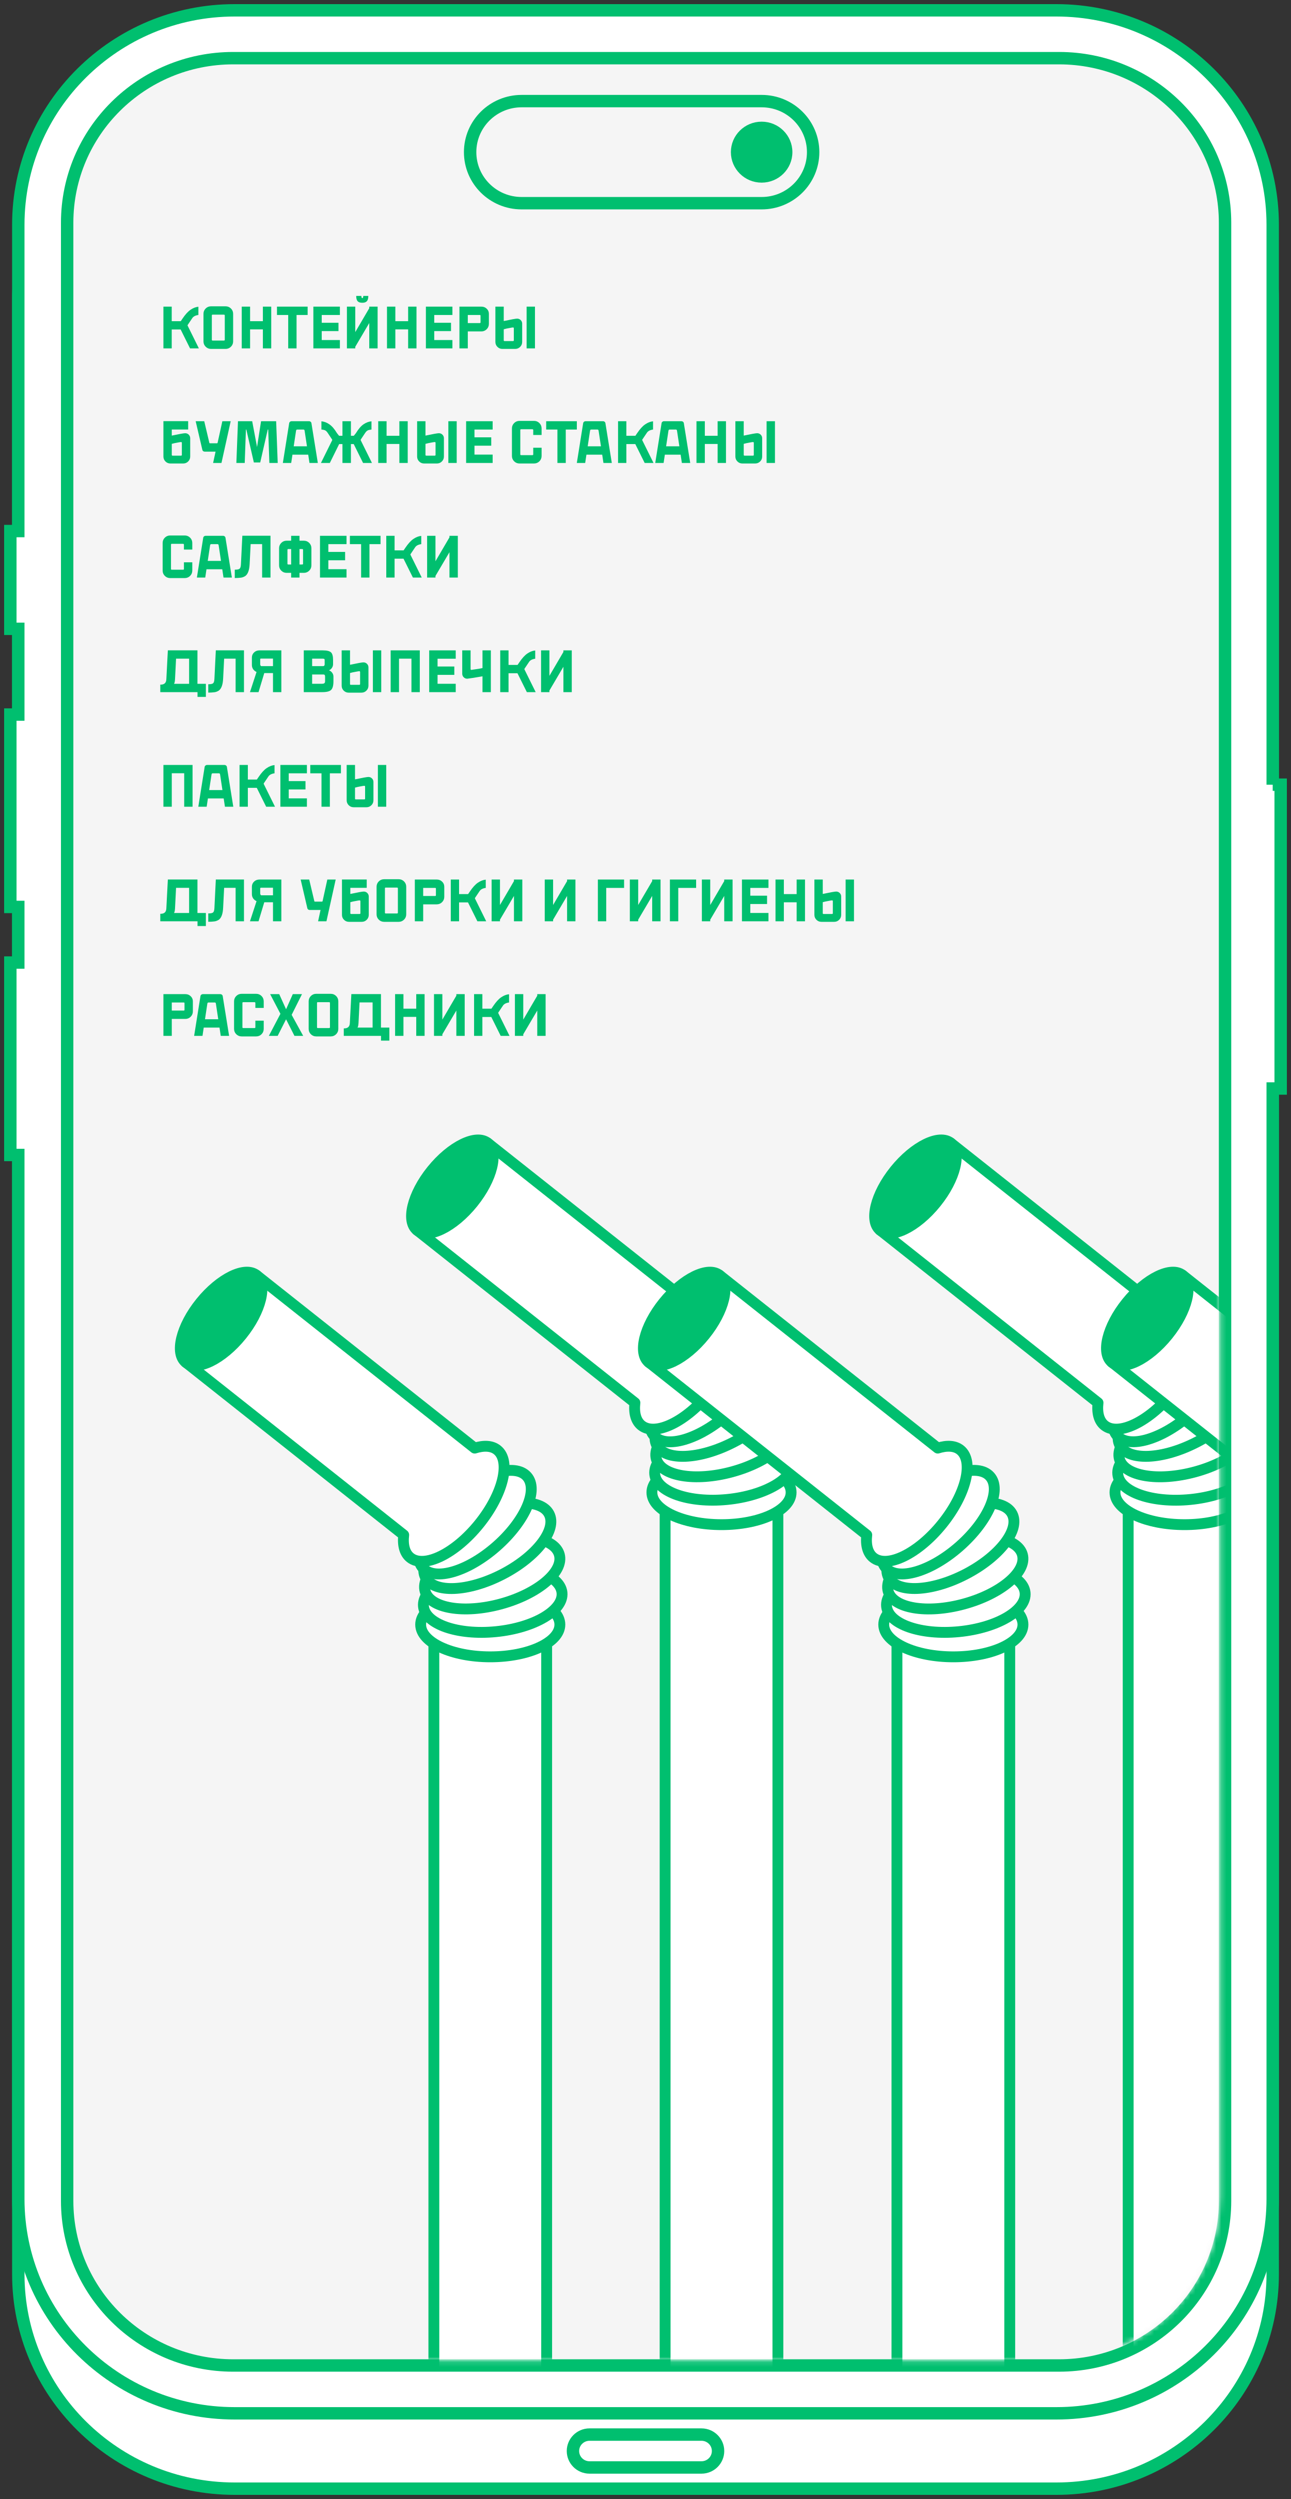
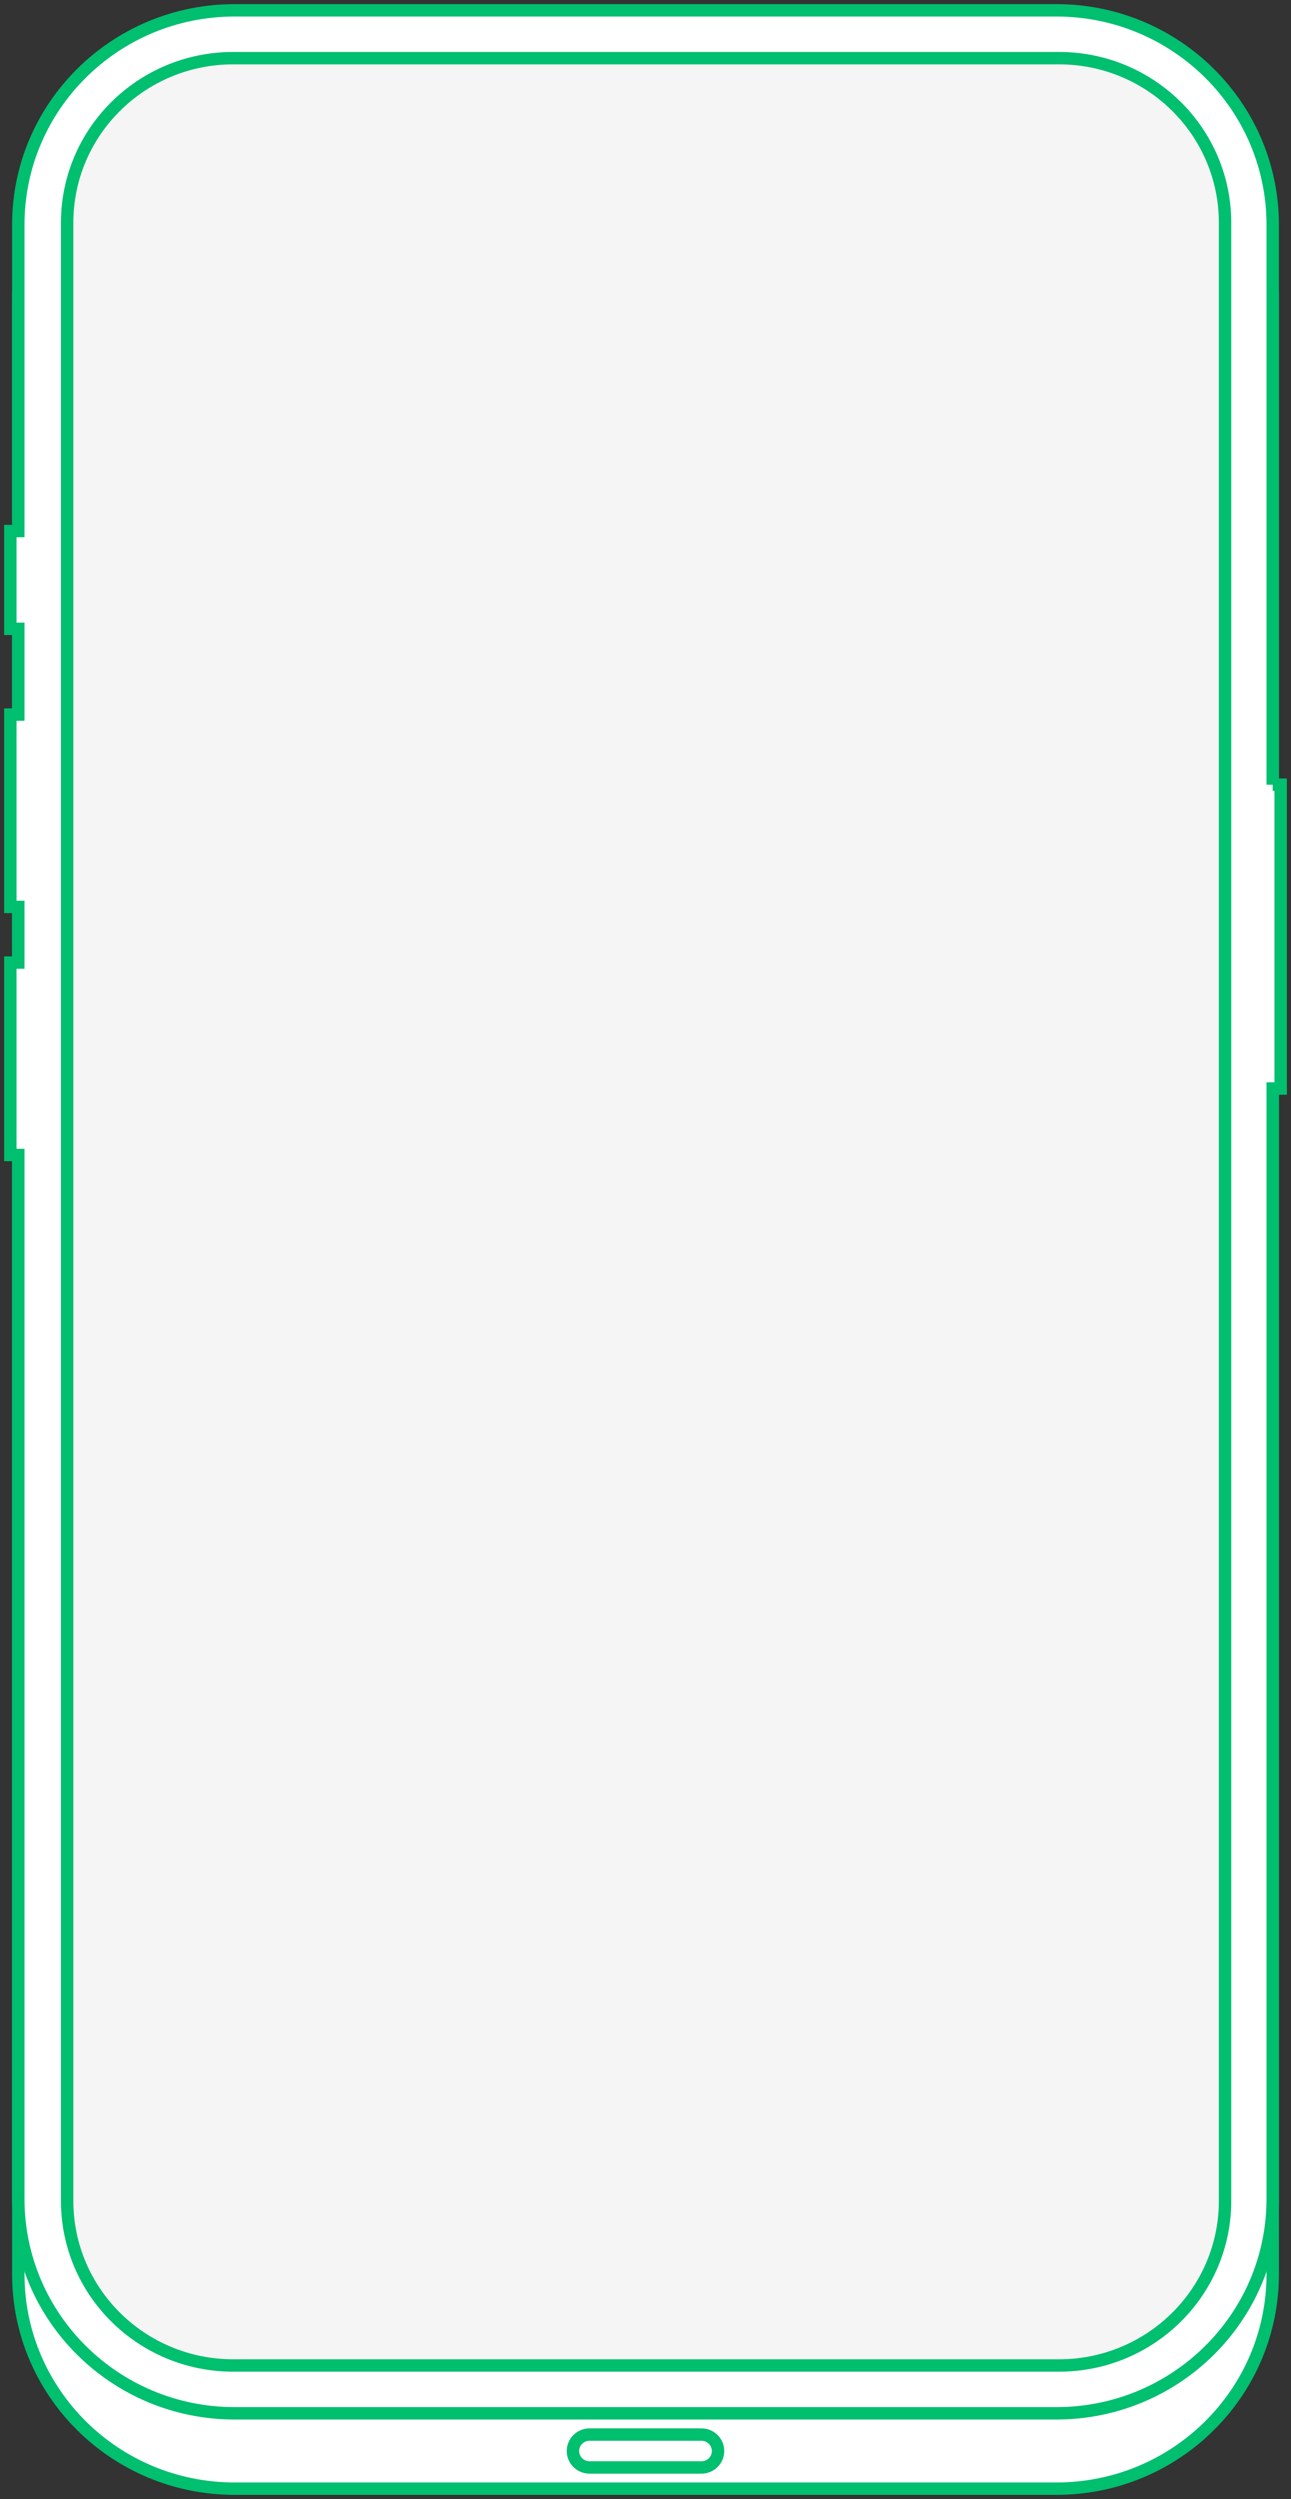
<svg xmlns="http://www.w3.org/2000/svg" width="250" height="484" viewBox="0 0 250 484" fill="none">
  <rect x="0" y="0" width="250" height="484" fill="#333333" stroke="none" />
  <path d="M204.567 16.582H45.434C22.299 16.582 3.544 35.174 3.544 58.108V440.474C3.544 463.408 22.299 482 45.434 482H204.567C227.702 482 246.458 463.408 246.458 440.474V58.108C246.458 35.174 227.702 16.582 204.567 16.582Z" fill="white" stroke="#00BF6F" stroke-width="2.401" stroke-miterlimit="10" />
  <path d="M246.457 151.979V43.526C246.457 20.593 227.7 2 204.566 2H45.434C22.3 2 3.543 20.593 3.543 43.526V102.853H2V121.786H3.543V138.391H2V175.655H3.543V186.428H2V223.692H3.543V425.88C3.543 448.812 22.3 467.406 45.434 467.406H204.566C227.7 467.406 246.457 448.812 246.457 425.88V210.818H248V151.973H246.457V151.979Z" fill="white" stroke="#00BF6F" stroke-width="2.401" stroke-miterlimit="10" />
  <path d="M205.076 11.264H45.157C27.4 11.264 13.005 25.533 13.005 43.136V426.27C13.005 443.872 27.4 458.142 45.157 458.142H205.076C222.833 458.142 237.228 443.872 237.228 426.27V43.136C237.228 25.533 222.833 11.264 205.076 11.264Z" fill="#F5F5F5" stroke="#00BF6F" stroke-width="2.401" stroke-miterlimit="10" />
  <mask id="mask0_618_39706" style="mask-type:alpha" maskUnits="userSpaceOnUse" x="13" y="11" width="224" height="447">
-     <path d="M45.014 12.462H204.219C221.241 12.462 235.027 26.17 235.027 43.063V425.347C235.027 442.24 221.241 455.948 204.219 455.948H45.014C27.991 455.948 14.205 442.24 14.205 425.347V43.063C14.205 26.17 27.991 12.462 45.014 12.462Z" fill="#F5F5F5" stroke="#00BF6F" stroke-width="2.401" stroke-miterlimit="10" />
-   </mask>
+     </mask>
  <g mask="url(#mask0_618_39706)">
    <path d="M147.491 19.582H101.013C95.505 19.582 91.04 24.008 91.04 29.468C91.04 34.928 95.505 39.354 101.013 39.354H147.491C152.999 39.354 157.464 34.928 157.464 29.468C157.464 24.008 152.999 19.582 147.491 19.582Z" stroke="#00BF6F" stroke-width="2.401" stroke-miterlimit="10" />
-     <path d="M153.146 29.469C153.146 32.561 150.616 35.073 147.49 35.073C144.364 35.073 141.834 32.561 141.834 29.469C141.834 26.376 144.364 23.864 147.49 23.864C150.616 23.864 153.146 26.376 153.146 29.469Z" fill="#00BF6F" stroke="#00BF6F" stroke-width="0.6" />
    <path d="M38.42 61.004C37.82 61.085 37.412 61.307 37.197 61.671L36.327 62.965V63.056L38.511 67.475H36.802L34.983 63.815H33.254V67.475H31.646V59.386H33.254V62.207H35.003L35.346 61.702C35.892 60.893 36.411 60.323 36.903 59.993C37.409 59.649 37.914 59.454 38.42 59.407V61.004ZM39.403 60.782C39.403 60.377 39.544 60.033 39.828 59.75C40.111 59.467 40.454 59.326 40.859 59.326H43.69C44.094 59.326 44.438 59.467 44.721 59.75C45.004 60.033 45.146 60.377 45.146 60.782V66.12C45.146 66.524 45.004 66.868 44.721 67.151C44.438 67.434 44.094 67.576 43.69 67.576H40.859C40.454 67.576 40.111 67.434 39.828 67.151C39.544 66.868 39.403 66.524 39.403 66.12V60.782ZM41.021 65.806C41.021 65.907 41.071 65.958 41.172 65.958H43.356C43.471 65.958 43.528 65.907 43.528 65.806V61.095C43.528 60.994 43.471 60.943 43.356 60.943H41.172C41.071 60.943 41.021 60.994 41.021 61.095V65.806ZM48.429 62.207H50.906V59.386H52.524V67.475H50.906V63.794H48.429V67.475H46.812V59.386H48.429V62.207ZM53.637 59.386H59.572V61.004H57.428V67.475H55.811V61.004H53.637V59.386ZM65.819 61.004H62.301V62.511H65.546V64.128H62.301V65.857H65.819V67.475H60.683V59.386H65.819V61.004ZM71.507 67.475V62.561L68.798 67.161V67.475H67.18V59.386H68.798V64.32L71.507 59.69V59.386H73.125V67.475H71.507ZM71.325 57.314C71.325 57.792 71.231 58.133 71.042 58.335C70.86 58.537 70.564 58.638 70.153 58.638C69.741 58.638 69.441 58.537 69.253 58.335C69.071 58.133 68.98 57.792 68.98 57.314H69.981C69.981 57.597 70.041 57.739 70.163 57.739C70.284 57.739 70.345 57.597 70.345 57.314H71.325ZM76.558 62.207H79.035V59.386H80.653V67.475H79.035V63.794H76.558V67.475H74.94V59.386H76.558V62.207ZM87.61 61.004H84.091V62.511H87.337V64.128H84.091V65.857H87.61V67.475H82.474V59.386H87.61V61.004ZM93.217 59.386C93.635 59.386 93.978 59.521 94.248 59.791C94.531 60.054 94.672 60.384 94.672 60.782V62.733C94.672 63.137 94.531 63.481 94.248 63.764C93.965 64.047 93.621 64.189 93.217 64.189H90.588V67.475H88.97V59.386H93.217ZM92.913 62.571C93.008 62.571 93.055 62.524 93.055 62.43V61.146C93.055 61.051 93.008 61.004 92.913 61.004H90.588V62.571H92.913ZM97.549 62.177C99.011 61.867 99.877 61.712 100.147 61.712C100.417 61.712 100.646 61.806 100.834 61.995C101.023 62.184 101.118 62.413 101.118 62.682V66.231C101.118 66.602 100.986 66.918 100.723 67.181C100.46 67.444 100.144 67.576 99.773 67.576H97.276C96.905 67.576 96.588 67.444 96.325 67.181C96.062 66.918 95.931 66.602 95.931 66.231V59.386H97.549V62.177ZM103.595 67.475H101.977V59.386H103.595V67.475ZM99.5 63.592C99.5 63.478 99.449 63.42 99.348 63.42C99.247 63.42 98.994 63.461 98.59 63.542C98.226 63.602 97.879 63.68 97.549 63.774V65.907C97.549 66.009 97.599 66.059 97.7 66.059H99.348C99.449 66.059 99.5 66.009 99.5 65.907V63.592Z" fill="#00BF6F" />
    <path d="M33.264 84.368C34.726 84.058 35.593 83.903 35.862 83.903C36.132 83.903 36.361 83.998 36.55 84.186C36.738 84.375 36.833 84.604 36.833 84.874V88.422C36.833 88.793 36.701 89.11 36.438 89.373C36.175 89.636 35.859 89.767 35.488 89.767H32.991C32.62 89.767 32.303 89.636 32.04 89.373C31.778 89.11 31.646 88.793 31.646 88.422V81.568H36.438V83.185H33.264V84.368ZM35.215 85.784C35.215 85.669 35.164 85.612 35.063 85.612C34.962 85.612 34.709 85.652 34.305 85.733C33.941 85.794 33.594 85.871 33.264 85.966V88.099C33.264 88.2 33.314 88.251 33.415 88.251H35.063C35.164 88.251 35.215 88.2 35.215 88.099V85.784ZM44.675 81.578L42.886 89.666H41.268L41.744 87.472H39.62C39.519 87.472 39.425 87.438 39.337 87.371C39.25 87.297 39.199 87.216 39.186 87.128L37.892 81.578H39.55L40.54 85.763C40.554 85.824 40.581 85.855 40.621 85.855H42.027C42.087 85.855 42.124 85.824 42.138 85.763L43.058 81.578H44.675ZM49.776 86.582L50.554 81.578H53.476L53.779 89.666H52.162L51.939 83.195H51.848L50.392 89.565H49.159L47.703 83.195H47.622L47.39 89.666H45.772L46.085 81.578H48.835L49.776 86.582ZM56.633 88.058L56.39 89.666H54.773L56.006 81.922C56.019 81.834 56.07 81.756 56.158 81.689C56.245 81.615 56.34 81.578 56.441 81.578H59.868C59.969 81.578 60.063 81.615 60.151 81.689C60.239 81.756 60.289 81.834 60.303 81.922L61.546 89.666H59.929L59.686 88.058H56.633ZM58.989 83.428C58.968 83.273 58.898 83.195 58.776 83.195H57.553C57.425 83.195 57.351 83.273 57.33 83.428L56.875 86.441H59.443L58.989 83.428ZM71.937 83.195C71.593 83.229 71.347 83.287 71.199 83.367C71.037 83.448 70.872 83.613 70.704 83.863L69.844 85.157V85.248L72.028 89.666H70.309L68.499 86.006H67.954V89.666H66.316V86.006H65.679L63.869 89.666H62.15L64.334 85.248V85.157L63.475 83.863C63.32 83.627 63.165 83.465 63.01 83.377C62.848 83.283 62.592 83.222 62.241 83.195V81.598C62.774 81.645 63.283 81.837 63.768 82.174C64.273 82.511 64.769 83.084 65.254 83.893L65.659 84.399H66.316V81.578H67.954V84.399H68.52L68.924 83.893C69.409 83.091 69.901 82.518 70.4 82.174C70.899 81.837 71.411 81.645 71.937 81.598V83.195ZM74.86 84.399H77.337V81.578H78.954V89.666H77.337V85.986H74.86V89.666H73.242V81.578H74.86V84.399ZM82.393 84.368C83.856 84.058 84.722 83.903 84.992 83.903C85.261 83.903 85.49 83.998 85.679 84.186C85.868 84.375 85.962 84.604 85.962 84.874V88.422C85.962 88.793 85.831 89.11 85.568 89.373C85.305 89.636 84.988 89.767 84.617 89.767H82.12C81.749 89.767 81.433 89.636 81.17 89.373C80.907 89.11 80.776 88.793 80.776 88.422V81.578H82.393V84.368ZM88.439 89.666H86.822V81.578H88.439V89.666ZM84.344 85.784C84.344 85.669 84.294 85.612 84.193 85.612C84.092 85.612 83.839 85.652 83.434 85.733C83.071 85.794 82.724 85.871 82.393 85.966V88.099C82.393 88.2 82.444 88.251 82.545 88.251H84.193C84.294 88.251 84.344 88.2 84.344 88.099V85.784ZM95.4 83.195H91.881V84.702H95.127V86.32H91.881V88.048H95.4V89.666H90.264V81.578H95.4V83.195ZM99.136 82.973C99.136 82.569 99.278 82.225 99.561 81.942C99.844 81.659 100.188 81.517 100.592 81.517H103.423C103.827 81.517 104.171 81.659 104.454 81.942C104.737 82.225 104.879 82.569 104.879 82.973V84.247H103.261V83.287C103.261 83.185 103.197 83.135 103.069 83.135H100.906C100.804 83.135 100.754 83.185 100.754 83.287V87.998C100.754 88.099 100.804 88.15 100.906 88.15H103.11C103.211 88.15 103.261 88.099 103.261 87.998V86.714H104.879V88.311C104.879 88.716 104.737 89.059 104.454 89.343C104.171 89.626 103.827 89.767 103.423 89.767H100.592C100.188 89.767 99.844 89.626 99.561 89.343C99.278 89.059 99.136 88.716 99.136 88.311V82.973ZM105.768 81.578H111.703V83.195H109.559V89.666H107.942V83.195H105.768V81.578ZM113.562 88.058L113.319 89.666H111.702L112.935 81.922C112.949 81.834 112.999 81.756 113.087 81.689C113.175 81.615 113.269 81.578 113.37 81.578H116.797C116.898 81.578 116.993 81.615 117.08 81.689C117.168 81.756 117.219 81.834 117.232 81.922L118.476 89.666H116.858L116.615 88.058H113.562ZM115.918 83.428C115.898 83.273 115.827 83.195 115.705 83.195H114.482C114.354 83.195 114.28 83.273 114.26 83.428L113.805 86.441H116.373L115.918 83.428ZM126.46 83.195C125.86 83.276 125.452 83.499 125.237 83.863L124.367 85.157V85.248L126.551 89.666H124.842L123.023 86.006H121.294V89.666H119.686V81.578H121.294V84.399H123.043L123.386 83.893C123.932 83.084 124.451 82.515 124.943 82.184C125.449 81.841 125.954 81.645 126.46 81.598V83.195ZM128.747 88.058L128.505 89.666H126.887L128.12 81.922C128.134 81.834 128.184 81.756 128.272 81.689C128.36 81.615 128.454 81.578 128.555 81.578H131.982C132.084 81.578 132.178 81.615 132.266 81.689C132.353 81.756 132.404 81.834 132.417 81.922L133.661 89.666H132.043L131.8 88.058H128.747ZM131.103 83.428C131.083 83.273 131.012 83.195 130.891 83.195H129.667C129.539 83.195 129.465 83.273 129.445 83.428L128.99 86.441H131.558L131.103 83.428ZM136.489 84.399H138.966V81.578H140.584V89.666H138.966V85.986H136.489V89.666H134.871V81.578H136.489V84.399ZM144.022 84.368C145.485 84.058 146.351 83.903 146.621 83.903C146.89 83.903 147.119 83.998 147.308 84.186C147.497 84.375 147.591 84.604 147.591 84.874V88.422C147.591 88.793 147.46 89.11 147.197 89.373C146.934 89.636 146.617 89.767 146.246 89.767H143.749C143.378 89.767 143.062 89.636 142.799 89.373C142.536 89.11 142.405 88.793 142.405 88.422V81.578H144.022V84.368ZM150.068 89.666H148.45V81.578H150.068V89.666ZM145.973 85.784C145.973 85.669 145.923 85.612 145.822 85.612C145.721 85.612 145.468 85.652 145.064 85.733C144.7 85.794 144.352 85.871 144.022 85.966V88.099C144.022 88.2 144.073 88.251 144.174 88.251H145.822C145.923 88.251 145.973 88.2 145.973 88.099V85.784Z" fill="#00BF6F" />
    <path d="M31.494 105.166C31.494 104.762 31.636 104.418 31.919 104.135C32.202 103.852 32.546 103.711 32.95 103.711H35.781C36.186 103.711 36.529 103.852 36.812 104.135C37.096 104.418 37.237 104.762 37.237 105.166V106.44H35.619V105.48C35.619 105.379 35.555 105.328 35.427 105.328H33.264C33.163 105.328 33.112 105.379 33.112 105.48V110.191C33.112 110.292 33.163 110.343 33.264 110.343H35.468C35.569 110.343 35.619 110.292 35.619 110.191V108.907H37.237V110.505C37.237 110.909 37.096 111.253 36.812 111.536C36.529 111.819 36.186 111.96 35.781 111.96H32.95C32.546 111.96 32.202 111.819 31.919 111.536C31.636 111.253 31.494 110.909 31.494 110.505V105.166ZM39.986 110.252L39.744 111.859H38.126L39.36 104.115C39.373 104.027 39.424 103.95 39.511 103.882C39.599 103.808 39.693 103.771 39.794 103.771H43.222C43.323 103.771 43.417 103.808 43.505 103.882C43.592 103.95 43.643 104.027 43.657 104.115L44.9 111.859H43.282L43.04 110.252H39.986ZM42.342 105.621C42.322 105.466 42.251 105.389 42.13 105.389H40.907C40.778 105.389 40.704 105.466 40.684 105.621L40.229 108.634H42.797L42.342 105.621ZM52.379 111.859H50.761V105.379H48.537L48.345 109.21C48.291 110.41 48.008 111.195 47.496 111.566C47.199 111.748 46.916 111.853 46.646 111.88C46.276 111.927 45.918 111.95 45.575 111.95H45.463V110.333H45.575C46.013 110.326 46.296 110.255 46.424 110.12C46.559 109.986 46.636 109.709 46.656 109.291L46.929 103.761H52.379V111.859ZM58.847 104.722C59.252 104.722 59.596 104.863 59.879 105.146C60.162 105.429 60.303 105.773 60.303 106.177V109.494C60.303 109.898 60.162 110.242 59.879 110.525C59.596 110.808 59.252 110.949 58.847 110.949H57.998V111.859H56.38V110.949H55.501C55.096 110.949 54.753 110.808 54.47 110.525C54.187 110.242 54.045 109.898 54.045 109.494V106.177C54.045 105.773 54.187 105.429 54.47 105.146C54.753 104.863 55.096 104.722 55.501 104.722H56.38V103.771H57.998V104.722H58.847ZM56.38 109.332V106.339H55.814C55.713 106.339 55.663 106.39 55.663 106.491V109.18C55.663 109.281 55.713 109.332 55.814 109.332H56.38ZM58.686 106.491C58.686 106.39 58.628 106.339 58.514 106.339H57.998V109.332H58.514C58.628 109.332 58.686 109.281 58.686 109.18V106.491ZM67.103 105.389H63.585V106.895H66.83V108.513H63.585V110.242H67.103V111.859H61.967V103.771H67.103V105.389ZM67.756 103.771H73.691V105.389H71.547V111.859H69.93V105.389H67.756V103.771ZM81.576 105.389C80.976 105.47 80.568 105.692 80.353 106.056L79.483 107.35V107.441L81.667 111.859H79.958L78.139 108.199H76.41V111.859H74.802V103.771H76.41V106.592H78.159L78.503 106.086C79.049 105.278 79.567 104.708 80.059 104.378C80.565 104.034 81.071 103.839 81.576 103.791V105.389ZM88.656 111.859H87.038V106.946L84.328 111.546V111.859H82.711V103.771H84.328V108.705L87.038 104.074V103.771H88.656V111.859Z" fill="#00BF6F" />
    <path d="M39.866 132.443V134.971H38.248V134.051H31.04V132.595H31.131C31.825 132.595 32.185 132.251 32.212 131.564L32.505 125.952H38.238V132.443H39.866ZM36.62 127.57H34.093L33.891 131.584C33.857 132.056 33.789 132.342 33.688 132.443H36.62V127.57ZM47.245 134.051H45.627V127.57H43.403L43.211 131.402C43.157 132.602 42.874 133.387 42.361 133.758C42.065 133.94 41.782 134.044 41.512 134.071C41.142 134.118 40.784 134.142 40.441 134.142H40.329V132.524H40.441C40.879 132.517 41.162 132.447 41.29 132.312C41.425 132.177 41.502 131.901 41.522 131.483L41.795 125.952H47.245V134.051ZM51.176 130.361L50.063 134.051H48.405L49.679 130.148C49.41 130.027 49.191 129.848 49.022 129.612C48.86 129.37 48.779 129.1 48.779 128.804V127.358C48.779 126.96 48.918 126.63 49.194 126.367C49.47 126.097 49.818 125.963 50.235 125.963H54.482V134.051H52.864V130.361H51.176ZM50.387 127.712V128.652C50.387 128.793 50.444 128.915 50.559 129.016H52.864V127.55H50.519C50.431 127.55 50.387 127.604 50.387 127.712ZM62.528 125.963C63.296 125.963 63.818 126.091 64.095 126.347C64.364 126.596 64.499 127.092 64.499 127.833V128.632C64.499 128.888 64.425 129.127 64.277 129.35C64.135 129.565 63.95 129.724 63.721 129.825C63.97 129.926 64.172 130.084 64.327 130.3C64.489 130.516 64.57 130.762 64.57 131.038V131.948C64.57 132.763 64.422 133.319 64.125 133.616C63.835 133.906 63.266 134.051 62.416 134.051H58.827V125.963H62.528ZM62.548 129.016C62.764 129.016 62.871 128.895 62.871 128.652V127.863C62.871 127.742 62.848 127.664 62.801 127.631C62.753 127.59 62.662 127.57 62.528 127.57H60.445V129.016H62.548ZM62.305 132.433C62.548 132.433 62.716 132.396 62.811 132.322C62.905 132.248 62.952 132.113 62.952 131.918V131.038C62.952 130.768 62.855 130.634 62.659 130.634H60.445V132.433H62.305ZM67.781 128.753C69.243 128.443 70.109 128.288 70.379 128.288C70.649 128.288 70.878 128.382 71.067 128.571C71.255 128.76 71.35 128.989 71.35 129.259V132.807C71.35 133.178 71.218 133.495 70.955 133.758C70.692 134.02 70.376 134.152 70.005 134.152H67.508C67.137 134.152 66.82 134.02 66.557 133.758C66.294 133.495 66.163 133.178 66.163 132.807V125.963H67.781V128.753ZM73.827 134.051H72.209V125.963H73.827V134.051ZM69.732 130.168C69.732 130.054 69.681 129.997 69.58 129.997C69.479 129.997 69.227 130.037 68.822 130.118C68.458 130.179 68.111 130.256 67.781 130.35V132.484C67.781 132.585 67.831 132.635 67.932 132.635H69.58C69.681 132.635 69.732 132.585 69.732 132.484V130.168ZM81.293 134.051H79.675V127.57H77.269V134.051H75.651V125.963H81.293V134.051ZM88.251 127.58H84.733V129.087H87.978V130.704H84.733V132.433H88.251V134.051H83.115V125.963H88.251V127.58ZM95.051 125.963V134.051H93.434V130.987C92.874 131.088 92.291 131.186 91.685 131.281C90.937 131.395 90.535 131.452 90.482 131.452C90.212 131.452 89.983 131.358 89.794 131.169C89.605 130.981 89.511 130.751 89.511 130.482V125.963H91.129V129.572C91.129 129.687 91.179 129.744 91.28 129.744L91.594 129.693C92.51 129.572 93.124 129.471 93.434 129.39V125.963H95.051ZM103.643 127.58C103.043 127.661 102.635 127.884 102.42 128.248L101.55 129.542V129.633L103.734 134.051H102.025L100.205 130.391H98.477V134.051H96.869V125.963H98.477V128.783H100.226L100.569 128.278C101.115 127.469 101.634 126.899 102.126 126.569C102.632 126.225 103.137 126.03 103.643 125.983V127.58ZM110.722 134.051H109.105V129.137L106.395 133.737V134.051H104.777V125.963H106.395V130.896L109.105 126.266V125.963H110.722V134.051Z" fill="#00BF6F" />
    <a href="https://yan-s.ru/catalog/dlya_vypechki/">
      <rect fill="black" fill-opacity="0" y="-2.37" width="80.896" height="14.741" />
    </a>
    <path d="M37.288 156.244H35.67V149.763H33.264V156.244H31.646V148.156H37.288V156.244ZM40.263 154.637L40.02 156.244H38.403L39.636 148.5C39.65 148.412 39.7 148.335 39.788 148.267C39.875 148.193 39.97 148.156 40.071 148.156H43.498C43.599 148.156 43.694 148.193 43.781 148.267C43.869 148.335 43.919 148.412 43.933 148.5L45.176 156.244H43.559L43.316 154.637H40.263ZM42.619 150.006C42.598 149.851 42.528 149.774 42.406 149.774H41.183C41.055 149.774 40.981 149.851 40.961 150.006L40.505 153.019H43.074L42.619 150.006ZM53.161 149.774C52.561 149.854 52.153 150.077 51.937 150.441L51.068 151.735V151.826L53.252 156.244H51.543L49.723 152.584H47.995V156.244H46.387V148.156H47.995V150.977H49.743L50.087 150.471C50.633 149.662 51.152 149.093 51.644 148.763C52.15 148.419 52.655 148.223 53.161 148.176V149.774ZM59.431 149.774H55.913V151.28H59.158V152.898H55.913V154.627H59.431V156.244H54.295V148.156H59.431V149.774ZM60.084 148.156H66.019V149.774H63.876V156.244H62.258V149.774H60.084V148.156ZM68.748 150.946C70.211 150.636 71.077 150.481 71.347 150.481C71.616 150.481 71.845 150.576 72.034 150.764C72.223 150.953 72.317 151.182 72.317 151.452V155.001C72.317 155.371 72.186 155.688 71.923 155.951C71.66 156.214 71.343 156.345 70.973 156.345H68.475C68.105 156.345 67.788 156.214 67.525 155.951C67.262 155.688 67.131 155.371 67.131 155.001V148.156H68.748V150.946ZM74.794 156.244H73.177V148.156H74.794V156.244ZM70.7 152.362C70.7 152.247 70.649 152.19 70.548 152.19C70.447 152.19 70.194 152.23 69.79 152.311C69.426 152.372 69.079 152.449 68.748 152.544V154.677C68.748 154.778 68.799 154.829 68.9 154.829H70.548C70.649 154.829 70.7 154.778 70.7 154.677V152.362Z" fill="#00BF6F" />
    <a href="https://yan-s.ru/catalog/pakety/">
      <rect fill="black" fill-opacity="0" y="-2.37" width="44.968" height="14.741" />
    </a>
    <path d="M39.866 176.828V179.356H38.248V178.436H31.04V176.98H31.131C31.825 176.98 32.185 176.636 32.212 175.948L32.505 170.337H38.238V176.828H39.866ZM36.62 171.955H34.093L33.891 175.969C33.857 176.44 33.789 176.727 33.688 176.828H36.62V171.955ZM47.245 178.436H45.627V171.955H43.403L43.211 175.787C43.157 176.986 42.874 177.772 42.361 178.142C42.065 178.324 41.782 178.429 41.512 178.456C41.142 178.503 40.784 178.527 40.441 178.527H40.329V176.909H40.441C40.879 176.902 41.162 176.831 41.29 176.697C41.425 176.562 41.502 176.285 41.522 175.868L41.795 170.337H47.245V178.436ZM51.176 174.745L50.063 178.436H48.405L49.679 174.533C49.41 174.412 49.191 174.233 49.022 173.997C48.86 173.755 48.779 173.485 48.779 173.188V171.743C48.779 171.345 48.918 171.015 49.194 170.752C49.47 170.482 49.818 170.347 50.235 170.347H54.482V178.436H52.864V174.745H51.176ZM50.387 172.096V173.037C50.387 173.178 50.444 173.3 50.559 173.401H52.864V171.935H50.519C50.431 171.935 50.387 171.989 50.387 172.096ZM65.005 170.347L63.215 178.436H61.597L62.073 176.242H59.95C59.848 176.242 59.754 176.208 59.666 176.141C59.579 176.066 59.528 175.985 59.515 175.898L58.221 170.347H59.879L60.87 174.533C60.883 174.594 60.91 174.624 60.95 174.624H62.356C62.416 174.624 62.453 174.594 62.467 174.533L63.387 170.347H65.005ZM67.84 173.138C69.303 172.828 70.169 172.673 70.438 172.673C70.708 172.673 70.937 172.767 71.126 172.956C71.314 173.145 71.409 173.374 71.409 173.643V177.192C71.409 177.563 71.278 177.879 71.015 178.142C70.752 178.405 70.435 178.537 70.064 178.537H67.567C67.196 178.537 66.879 178.405 66.617 178.142C66.354 177.879 66.222 177.563 66.222 177.192V170.337H71.015V171.955H67.84V173.138ZM69.791 174.553C69.791 174.439 69.741 174.381 69.64 174.381C69.538 174.381 69.286 174.422 68.881 174.503C68.517 174.563 68.17 174.641 67.84 174.735V176.868C67.84 176.97 67.891 177.02 67.992 177.02H69.64C69.741 177.02 69.791 176.97 69.791 176.868V174.553ZM72.923 171.743C72.923 171.338 73.064 170.994 73.347 170.711C73.63 170.428 73.974 170.287 74.379 170.287H77.21C77.614 170.287 77.958 170.428 78.241 170.711C78.524 170.994 78.665 171.338 78.665 171.743V177.081C78.665 177.485 78.524 177.829 78.241 178.112C77.958 178.395 77.614 178.537 77.21 178.537H74.379C73.974 178.537 73.63 178.395 73.347 178.112C73.064 177.829 72.923 177.485 72.923 177.081V171.743ZM74.54 176.767C74.54 176.868 74.591 176.919 74.692 176.919H76.876C76.99 176.919 77.048 176.868 77.048 176.767V172.056C77.048 171.955 76.99 171.904 76.876 171.904H74.692C74.591 171.904 74.54 171.955 74.54 172.056V176.767ZM84.578 170.347C84.995 170.347 85.339 170.482 85.609 170.752C85.892 171.015 86.033 171.345 86.033 171.743V173.694C86.033 174.098 85.892 174.442 85.609 174.725C85.326 175.008 84.982 175.15 84.578 175.15H81.949V178.436H80.331V170.347H84.578ZM84.274 173.532C84.369 173.532 84.416 173.485 84.416 173.391V172.107C84.416 172.012 84.369 171.965 84.274 171.965H81.949V173.532H84.274ZM94.066 171.965C93.466 172.046 93.058 172.268 92.842 172.632L91.973 173.926V174.017L94.157 178.436H92.448L90.628 174.776H88.899V178.436H87.292V170.347H88.899V173.168H90.648L90.992 172.663C91.538 171.854 92.057 171.284 92.549 170.954C93.055 170.61 93.56 170.415 94.066 170.368V171.965ZM101.145 178.436H99.528V173.522L96.818 178.122V178.436H95.2V170.347H96.818V175.281L99.528 170.651V170.347H101.145V178.436ZM111.433 178.436H109.816V173.522L107.106 178.122V178.436H105.488V170.347H107.106V175.281L109.816 170.651V170.347H111.433V178.436ZM120.852 171.965H117.394V178.436H115.776V170.347H120.852V171.965ZM127.912 178.436H126.294V173.522L123.584 178.122V178.436H121.967V170.347H123.584V175.281L126.294 170.651V170.347H127.912V178.436ZM134.803 171.965H131.345V178.436H129.727V170.347H134.803V171.965ZM141.863 178.436H140.245V173.522L137.535 178.122V178.436H135.918V170.347H137.535V175.281L140.245 170.651V170.347H141.863V178.436ZM148.814 171.965H145.296V173.471H148.541V175.089H145.296V176.818H148.814V178.436H143.678V170.347H148.814V171.965ZM151.792 173.168H154.269V170.347H155.887V178.436H154.269V174.755H151.792V178.436H150.175V170.347H151.792V173.168ZM159.326 173.138C160.788 172.828 161.654 172.673 161.924 172.673C162.194 172.673 162.423 172.767 162.612 172.956C162.8 173.145 162.895 173.374 162.895 173.643V177.192C162.895 177.563 162.763 177.879 162.5 178.142C162.238 178.405 161.921 178.537 161.55 178.537H159.053C158.682 178.537 158.365 178.405 158.102 178.142C157.84 177.879 157.708 177.563 157.708 177.192V170.347H159.326V173.138ZM165.372 178.436H163.754V170.347H165.372V178.436ZM161.277 174.553C161.277 174.439 161.226 174.381 161.125 174.381C161.024 174.381 160.772 174.422 160.367 174.503C160.003 174.563 159.656 174.641 159.326 174.735V176.868C159.326 176.97 159.376 177.02 159.477 177.02H161.125C161.226 177.02 161.277 176.97 161.277 176.868V174.553Z" fill="#00BF6F" />
    <a href="https://yan-s.ru/catalog/dlya_uborki_i_gigieny/">
      <rect fill="black" fill-opacity="0" y="-2.37" width="135.545" height="14.741" />
    </a>
    <path d="M35.892 192.541C36.31 192.541 36.654 192.676 36.924 192.945C37.207 193.208 37.348 193.538 37.348 193.936V195.887C37.348 196.292 37.207 196.635 36.924 196.918C36.641 197.202 36.297 197.343 35.892 197.343H33.264V200.629H31.646V192.541H35.892ZM35.589 195.725C35.684 195.725 35.731 195.678 35.731 195.584V194.3C35.731 194.206 35.684 194.158 35.589 194.158H33.264V195.725H35.589ZM39.453 199.021L39.211 200.629H37.593L38.826 192.884C38.84 192.797 38.891 192.719 38.978 192.652C39.066 192.578 39.16 192.541 39.261 192.541H42.689C42.79 192.541 42.884 192.578 42.972 192.652C43.059 192.719 43.11 192.797 43.123 192.884L44.367 200.629H42.749L42.507 199.021H39.453ZM41.809 194.391C41.789 194.236 41.718 194.158 41.597 194.158H40.373C40.245 194.158 40.171 194.236 40.151 194.391L39.696 197.404H42.264L41.809 194.391ZM45.327 193.936C45.327 193.532 45.468 193.188 45.752 192.905C46.035 192.622 46.378 192.48 46.783 192.48H49.614C50.018 192.48 50.362 192.622 50.645 192.905C50.928 193.188 51.069 193.532 51.069 193.936V195.21H49.452V194.249C49.452 194.148 49.388 194.098 49.26 194.098H47.096C46.995 194.098 46.945 194.148 46.945 194.249V198.961C46.945 199.062 46.995 199.112 47.096 199.112H49.3C49.401 199.112 49.452 199.062 49.452 198.961V197.677H51.069V199.274C51.069 199.679 50.928 200.022 50.645 200.305C50.362 200.588 50.018 200.73 49.614 200.73H46.783C46.378 200.73 46.035 200.588 45.752 200.305C45.468 200.022 45.327 199.679 45.327 199.274V193.936ZM57.024 200.629L55.396 197.414L53.768 200.629H52.06L54.304 196.352L52.312 192.541H54.072L55.396 195.473L56.7 192.541H58.48L56.478 196.554L58.712 200.629H57.024ZM59.772 193.936C59.772 193.532 59.913 193.188 60.196 192.905C60.479 192.622 60.823 192.48 61.227 192.48H64.058C64.463 192.48 64.806 192.622 65.09 192.905C65.373 193.188 65.514 193.532 65.514 193.936V199.274C65.514 199.679 65.373 200.022 65.09 200.305C64.806 200.588 64.463 200.73 64.058 200.73H61.227C60.823 200.73 60.479 200.588 60.196 200.305C59.913 200.022 59.772 199.679 59.772 199.274V193.936ZM61.389 198.961C61.389 199.062 61.44 199.112 61.541 199.112H63.725C63.839 199.112 63.897 199.062 63.897 198.961V194.249C63.897 194.148 63.839 194.098 63.725 194.098H61.541C61.44 194.098 61.389 194.148 61.389 194.249V198.961ZM75.4 199.021V201.549H73.782V200.629H66.573V199.173H66.664C67.359 199.173 67.719 198.829 67.746 198.142L68.039 192.531H73.772V199.021H75.4ZM72.154 194.148H69.627L69.424 198.162C69.391 198.634 69.323 198.92 69.222 199.021H72.154V194.148ZM78.128 195.361H80.605V192.541H82.223V200.629H80.605V196.949H78.128V200.629H76.51V192.541H78.128V195.361ZM89.988 200.629H88.371V195.715L85.661 200.315V200.629H84.044V192.541H85.661V197.475L88.371 192.844V192.541H89.988V200.629ZM98.578 194.158C97.978 194.239 97.57 194.462 97.355 194.826L96.485 196.12V196.211L98.669 200.629H96.96L95.14 196.969H93.412V200.629H91.804V192.541H93.412V195.361H95.161L95.504 194.856C96.05 194.047 96.569 193.478 97.061 193.147C97.567 192.804 98.072 192.608 98.578 192.561V194.158ZM105.657 200.629H104.04V195.715L101.33 200.315V200.629H99.713V192.541H101.33V197.475L104.04 192.844V192.541H105.657V200.629Z" fill="#00BF6F" />
    <path d="M240.312 291.596V533.162C240.312 535.955 235.424 538.221 229.391 538.221C223.357 538.221 218.47 535.955 218.47 533.162V291.596H240.312Z" fill="white" stroke="#00BF6F" stroke-width="2.102" stroke-linecap="round" stroke-linejoin="round" />
    <path d="M229.392 295.292C236.836 295.292 242.871 292.494 242.871 289.043C242.871 285.591 236.836 282.793 229.392 282.793C221.948 282.793 215.914 285.591 215.914 289.043C215.914 292.494 221.948 295.292 229.392 295.292Z" fill="white" stroke="#00BF6F" stroke-width="2.102" stroke-linecap="round" stroke-linejoin="round" />
-     <path d="M230.498 290.419C237.905 289.684 243.628 286.305 243.282 282.871C242.936 279.436 236.65 277.247 229.243 277.981C221.836 278.715 216.113 282.095 216.459 285.529C216.805 288.964 223.091 291.153 230.498 290.419Z" fill="white" stroke="#00BF6F" stroke-width="2.102" stroke-linecap="round" stroke-linejoin="round" />
    <path d="M231.441 285.063C238.619 283.108 243.69 278.825 242.768 275.497C241.846 272.169 235.279 271.055 228.101 273.01C220.923 274.964 215.852 279.247 216.774 282.575C217.696 285.904 224.263 287.017 231.441 285.063Z" fill="white" stroke="#00BF6F" stroke-width="2.102" stroke-linecap="round" stroke-linejoin="round" />
    <path d="M231.731 279.315C238.334 275.909 242.384 270.666 240.777 267.604C239.17 264.542 232.514 264.821 225.91 268.227C219.307 271.633 215.257 276.877 216.864 279.939C218.471 283.001 225.127 282.721 231.731 279.315Z" fill="white" stroke="#00BF6F" stroke-width="2.102" stroke-linecap="round" stroke-linejoin="round" />
-     <path d="M230.603 273.873C236.165 268.969 238.798 262.902 236.484 260.323C234.17 257.744 227.785 259.629 222.223 264.533C216.661 269.437 214.027 275.503 216.341 278.082C218.655 280.661 225.04 278.776 230.603 273.873Z" fill="white" stroke="#00BF6F" stroke-width="2.102" stroke-linecap="round" stroke-linejoin="round" />
+     <path d="M230.603 273.873C236.165 268.969 238.798 262.902 236.484 260.323C234.17 257.744 227.785 259.629 222.223 264.533C216.661 269.437 214.027 275.503 216.341 278.082Z" fill="white" stroke="#00BF6F" stroke-width="2.102" stroke-linecap="round" stroke-linejoin="round" />
    <path d="M170.452 238.268L184.091 221.357L226.38 254.867C228.14 254.307 229.685 254.378 230.736 255.212C233.454 257.369 231.893 263.789 227.244 269.55C222.594 275.317 216.621 278.241 213.904 276.085C212.802 275.213 212.404 273.632 212.63 271.684L170.457 238.263L170.452 238.268Z" fill="white" stroke="#00BF6F" stroke-width="2.102" stroke-linecap="round" stroke-linejoin="round" />
    <path d="M181.262 232.973C185.028 228.303 186.296 223.103 184.095 221.358C181.893 219.614 177.055 221.985 173.289 226.655C169.523 231.325 168.254 236.526 170.456 238.27C172.657 240.015 177.495 237.643 181.262 232.973Z" fill="#00BF6F" stroke="#00BF6F" stroke-width="2.102" stroke-linecap="round" stroke-linejoin="round" />
    <path d="M150.64 291.596V533.162C150.64 535.955 145.752 538.221 139.719 538.221C133.685 538.221 128.798 535.955 128.798 533.162V291.596H150.64Z" fill="white" stroke="#00BF6F" stroke-width="2.102" stroke-linecap="round" stroke-linejoin="round" />
    <path d="M139.718 295.292C147.162 295.292 153.197 292.494 153.197 289.043C153.197 285.591 147.162 282.793 139.718 282.793C132.274 282.793 126.24 285.591 126.24 289.043C126.24 292.494 132.274 295.292 139.718 295.292Z" fill="white" stroke="#00BF6F" stroke-width="2.102" stroke-linecap="round" stroke-linejoin="round" />
    <path d="M140.828 290.415C148.235 289.681 153.958 286.301 153.612 282.867C153.265 279.432 146.98 277.243 139.573 277.977C132.166 278.711 126.443 282.091 126.789 285.525C127.135 288.96 133.421 291.149 140.828 290.415Z" fill="white" stroke="#00BF6F" stroke-width="2.102" stroke-linecap="round" stroke-linejoin="round" />
    <path d="M141.761 285.059C148.939 283.104 154.01 278.822 153.088 275.493C152.166 272.165 145.599 271.051 138.421 273.006C131.243 274.96 126.172 279.243 127.094 282.571C128.016 285.9 134.583 287.013 141.761 285.059Z" fill="white" stroke="#00BF6F" stroke-width="2.102" stroke-linecap="round" stroke-linejoin="round" />
    <path d="M142.054 279.317C148.657 275.911 152.708 270.668 151.1 267.606C149.493 264.544 142.837 264.823 136.234 268.229C129.63 271.635 125.58 276.879 127.187 279.941C128.795 283.002 135.451 282.723 142.054 279.317Z" fill="white" stroke="#00BF6F" stroke-width="2.102" stroke-linecap="round" stroke-linejoin="round" />
    <path d="M140.926 273.884C146.488 268.98 149.121 262.914 146.807 260.335C144.493 257.756 138.108 259.641 132.546 264.544C126.984 269.448 124.35 275.515 126.664 278.094C128.978 280.673 135.363 278.788 140.926 273.884Z" fill="white" stroke="#00BF6F" stroke-width="2.102" stroke-linecap="round" stroke-linejoin="round" />
    <path d="M80.772 238.268L94.411 221.357L136.701 254.867C138.461 254.307 140.005 254.378 141.057 255.212C143.775 257.369 142.214 263.789 137.564 269.55C132.914 275.317 126.942 278.241 124.224 276.085C123.123 275.213 122.724 273.632 122.951 271.684L80.778 238.263L80.772 238.268Z" fill="white" stroke="#00BF6F" stroke-width="2.102" stroke-linecap="round" stroke-linejoin="round" />
    <path d="M91.582 232.975C95.348 228.305 96.617 223.105 94.415 221.36C92.213 219.616 87.376 221.987 83.609 226.657C79.843 231.327 78.575 236.528 80.776 238.272C82.978 240.017 87.816 237.645 91.582 232.975Z" fill="#00BF6F" stroke="#00BF6F" stroke-width="2.102" stroke-linecap="round" stroke-linejoin="round" />
    <path d="M215.347 263.866L228.986 246.955L271.276 280.464C273.036 279.905 274.58 279.976 275.632 280.81C278.35 282.966 276.789 289.386 272.139 295.148C267.49 300.914 261.517 303.839 258.799 301.683C257.698 300.81 257.299 299.23 257.526 297.282L215.353 263.861L215.347 263.866Z" fill="white" stroke="#00BF6F" stroke-width="2.102" stroke-linecap="round" stroke-linejoin="round" />
    <path d="M226.154 258.577C229.92 253.907 231.189 248.707 228.987 246.962C226.786 245.217 221.948 247.589 218.182 252.259C214.415 256.929 213.147 262.129 215.348 263.874C217.55 265.618 222.388 263.247 226.154 258.577Z" fill="#00BF6F" stroke="#00BF6F" stroke-width="2.102" stroke-linecap="round" stroke-linejoin="round" />
    <path d="M195.535 317.201V558.767C195.535 561.56 190.648 563.826 184.614 563.826C178.581 563.826 173.693 561.56 173.693 558.767V317.201H195.535Z" fill="white" stroke="#00BF6F" stroke-width="2.102" stroke-linecap="round" stroke-linejoin="round" />
    <path d="M184.614 320.892C192.058 320.892 198.093 318.094 198.093 314.642C198.093 311.191 192.058 308.393 184.614 308.393C177.17 308.393 171.136 311.191 171.136 314.642C171.136 318.094 177.17 320.892 184.614 320.892Z" fill="white" stroke="#00BF6F" stroke-width="2.102" stroke-linecap="round" stroke-linejoin="round" />
    <path d="M185.723 316.014C193.13 315.28 198.854 311.901 198.507 308.466C198.161 305.032 191.875 302.843 184.468 303.577C177.061 304.311 171.338 307.69 171.684 311.125C172.031 314.559 178.316 316.749 185.723 316.014Z" fill="white" stroke="#00BF6F" stroke-width="2.102" stroke-linecap="round" stroke-linejoin="round" />
    <path d="M186.655 310.658C193.833 308.704 198.905 304.421 197.982 301.093C197.06 297.765 190.493 296.651 183.315 298.605C176.137 300.56 171.066 304.843 171.988 308.171C172.911 311.499 179.477 312.613 186.655 310.658Z" fill="white" stroke="#00BF6F" stroke-width="2.102" stroke-linecap="round" stroke-linejoin="round" />
    <path d="M186.947 304.913C193.551 301.507 197.601 296.264 195.994 293.202C194.386 290.14 187.73 290.419 181.127 293.825C174.523 297.231 170.473 302.474 172.08 305.536C173.688 308.598 180.344 308.319 186.947 304.913Z" fill="white" stroke="#00BF6F" stroke-width="2.102" stroke-linecap="round" stroke-linejoin="round" />
    <path d="M185.821 299.48C191.383 294.576 194.016 288.51 191.702 285.931C189.388 283.352 183.003 285.236 177.441 290.14C171.879 295.044 169.246 301.11 171.56 303.689C173.874 306.269 180.259 304.384 185.821 299.48Z" fill="white" stroke="#00BF6F" stroke-width="2.102" stroke-linecap="round" stroke-linejoin="round" />
    <path d="M125.669 263.868L139.307 246.957L181.597 280.466C183.357 279.907 184.901 279.978 185.953 280.812C188.671 282.968 187.11 289.388 182.46 295.15C177.811 300.916 171.838 303.841 169.12 301.685C168.019 300.812 167.62 299.232 167.847 297.284L125.674 263.863L125.669 263.868Z" fill="white" stroke="#00BF6F" stroke-width="2.102" stroke-linecap="round" stroke-linejoin="round" />
    <path d="M136.48 258.579C140.246 253.909 141.515 248.709 139.313 246.964C137.111 245.219 132.274 247.591 128.507 252.261C124.741 256.931 123.473 262.131 125.674 263.876C127.876 265.62 132.714 263.249 136.48 258.579Z" fill="#00BF6F" stroke="#00BF6F" stroke-width="2.102" stroke-linecap="round" stroke-linejoin="round" />
    <path d="M105.859 317.203V558.769C105.859 561.562 100.971 563.828 94.938 563.828C88.904 563.828 84.016 561.562 84.016 558.769V317.203H105.859Z" fill="white" stroke="#00BF6F" stroke-width="2.102" stroke-linecap="round" stroke-linejoin="round" />
    <path d="M94.939 320.892C102.383 320.892 108.417 318.094 108.417 314.642C108.417 311.191 102.383 308.393 94.939 308.393C87.495 308.393 81.461 311.191 81.461 314.642C81.461 318.094 87.495 320.892 94.939 320.892Z" fill="white" stroke="#00BF6F" stroke-width="2.102" stroke-linecap="round" stroke-linejoin="round" />
    <path d="M96.044 316.014C103.451 315.28 109.174 311.901 108.828 308.466C108.481 305.032 102.196 302.843 94.789 303.577C87.382 304.311 81.659 307.69 82.005 311.125C82.351 314.559 88.637 316.749 96.044 316.014Z" fill="white" stroke="#00BF6F" stroke-width="2.102" stroke-linecap="round" stroke-linejoin="round" />
    <path d="M96.983 310.655C104.161 308.7 109.232 304.417 108.31 301.089C107.387 297.761 100.821 296.647 93.643 298.602C86.465 300.556 81.394 304.839 82.316 308.167C83.238 311.495 89.805 312.609 96.983 310.655Z" fill="white" stroke="#00BF6F" stroke-width="2.102" stroke-linecap="round" stroke-linejoin="round" />
    <path d="M97.278 304.919C103.881 301.513 107.931 296.269 106.324 293.208C104.717 290.146 98.061 290.425 91.457 293.831C84.854 297.237 80.804 302.48 82.411 305.542C84.018 308.604 90.674 308.325 97.278 304.919Z" fill="white" stroke="#00BF6F" stroke-width="2.102" stroke-linecap="round" stroke-linejoin="round" />
    <path d="M96.156 299.482C101.718 294.578 104.352 288.512 102.037 285.933C99.723 283.354 93.338 285.238 87.776 290.142C82.214 295.046 79.581 301.112 81.895 303.691C84.209 306.271 90.594 304.386 96.156 299.482Z" fill="white" stroke="#00BF6F" stroke-width="2.102" stroke-linecap="round" stroke-linejoin="round" />
    <path d="M35.999 263.87L49.638 246.959L91.927 280.468C93.687 279.909 95.232 279.98 96.283 280.814C99.001 282.97 97.44 289.39 92.791 295.152C88.141 300.918 82.168 303.843 79.451 301.687C78.349 300.814 77.951 299.234 78.178 297.286L36.005 263.865L35.999 263.87Z" fill="white" stroke="#00BF6F" stroke-width="2.102" stroke-linecap="round" stroke-linejoin="round" />
    <path d="M46.806 258.577C50.572 253.907 51.84 248.707 49.639 246.962C47.437 245.217 42.599 247.589 38.833 252.259C35.067 256.929 33.798 262.129 36 263.874C38.201 265.618 43.039 263.247 46.806 258.577Z" fill="#00BF6F" stroke="#00BF6F" stroke-width="2.102" stroke-linecap="round" stroke-linejoin="round" />
  </g>
  <path d="M135.838 471.523H114.163C112.389 471.523 110.951 472.949 110.951 474.708C110.951 476.466 112.389 477.892 114.163 477.892H135.838C137.612 477.892 139.05 476.466 139.05 474.708C139.05 472.949 137.612 471.523 135.838 471.523Z" fill="white" stroke="#00BF6F" stroke-width="2.401" stroke-miterlimit="10" />
</svg>